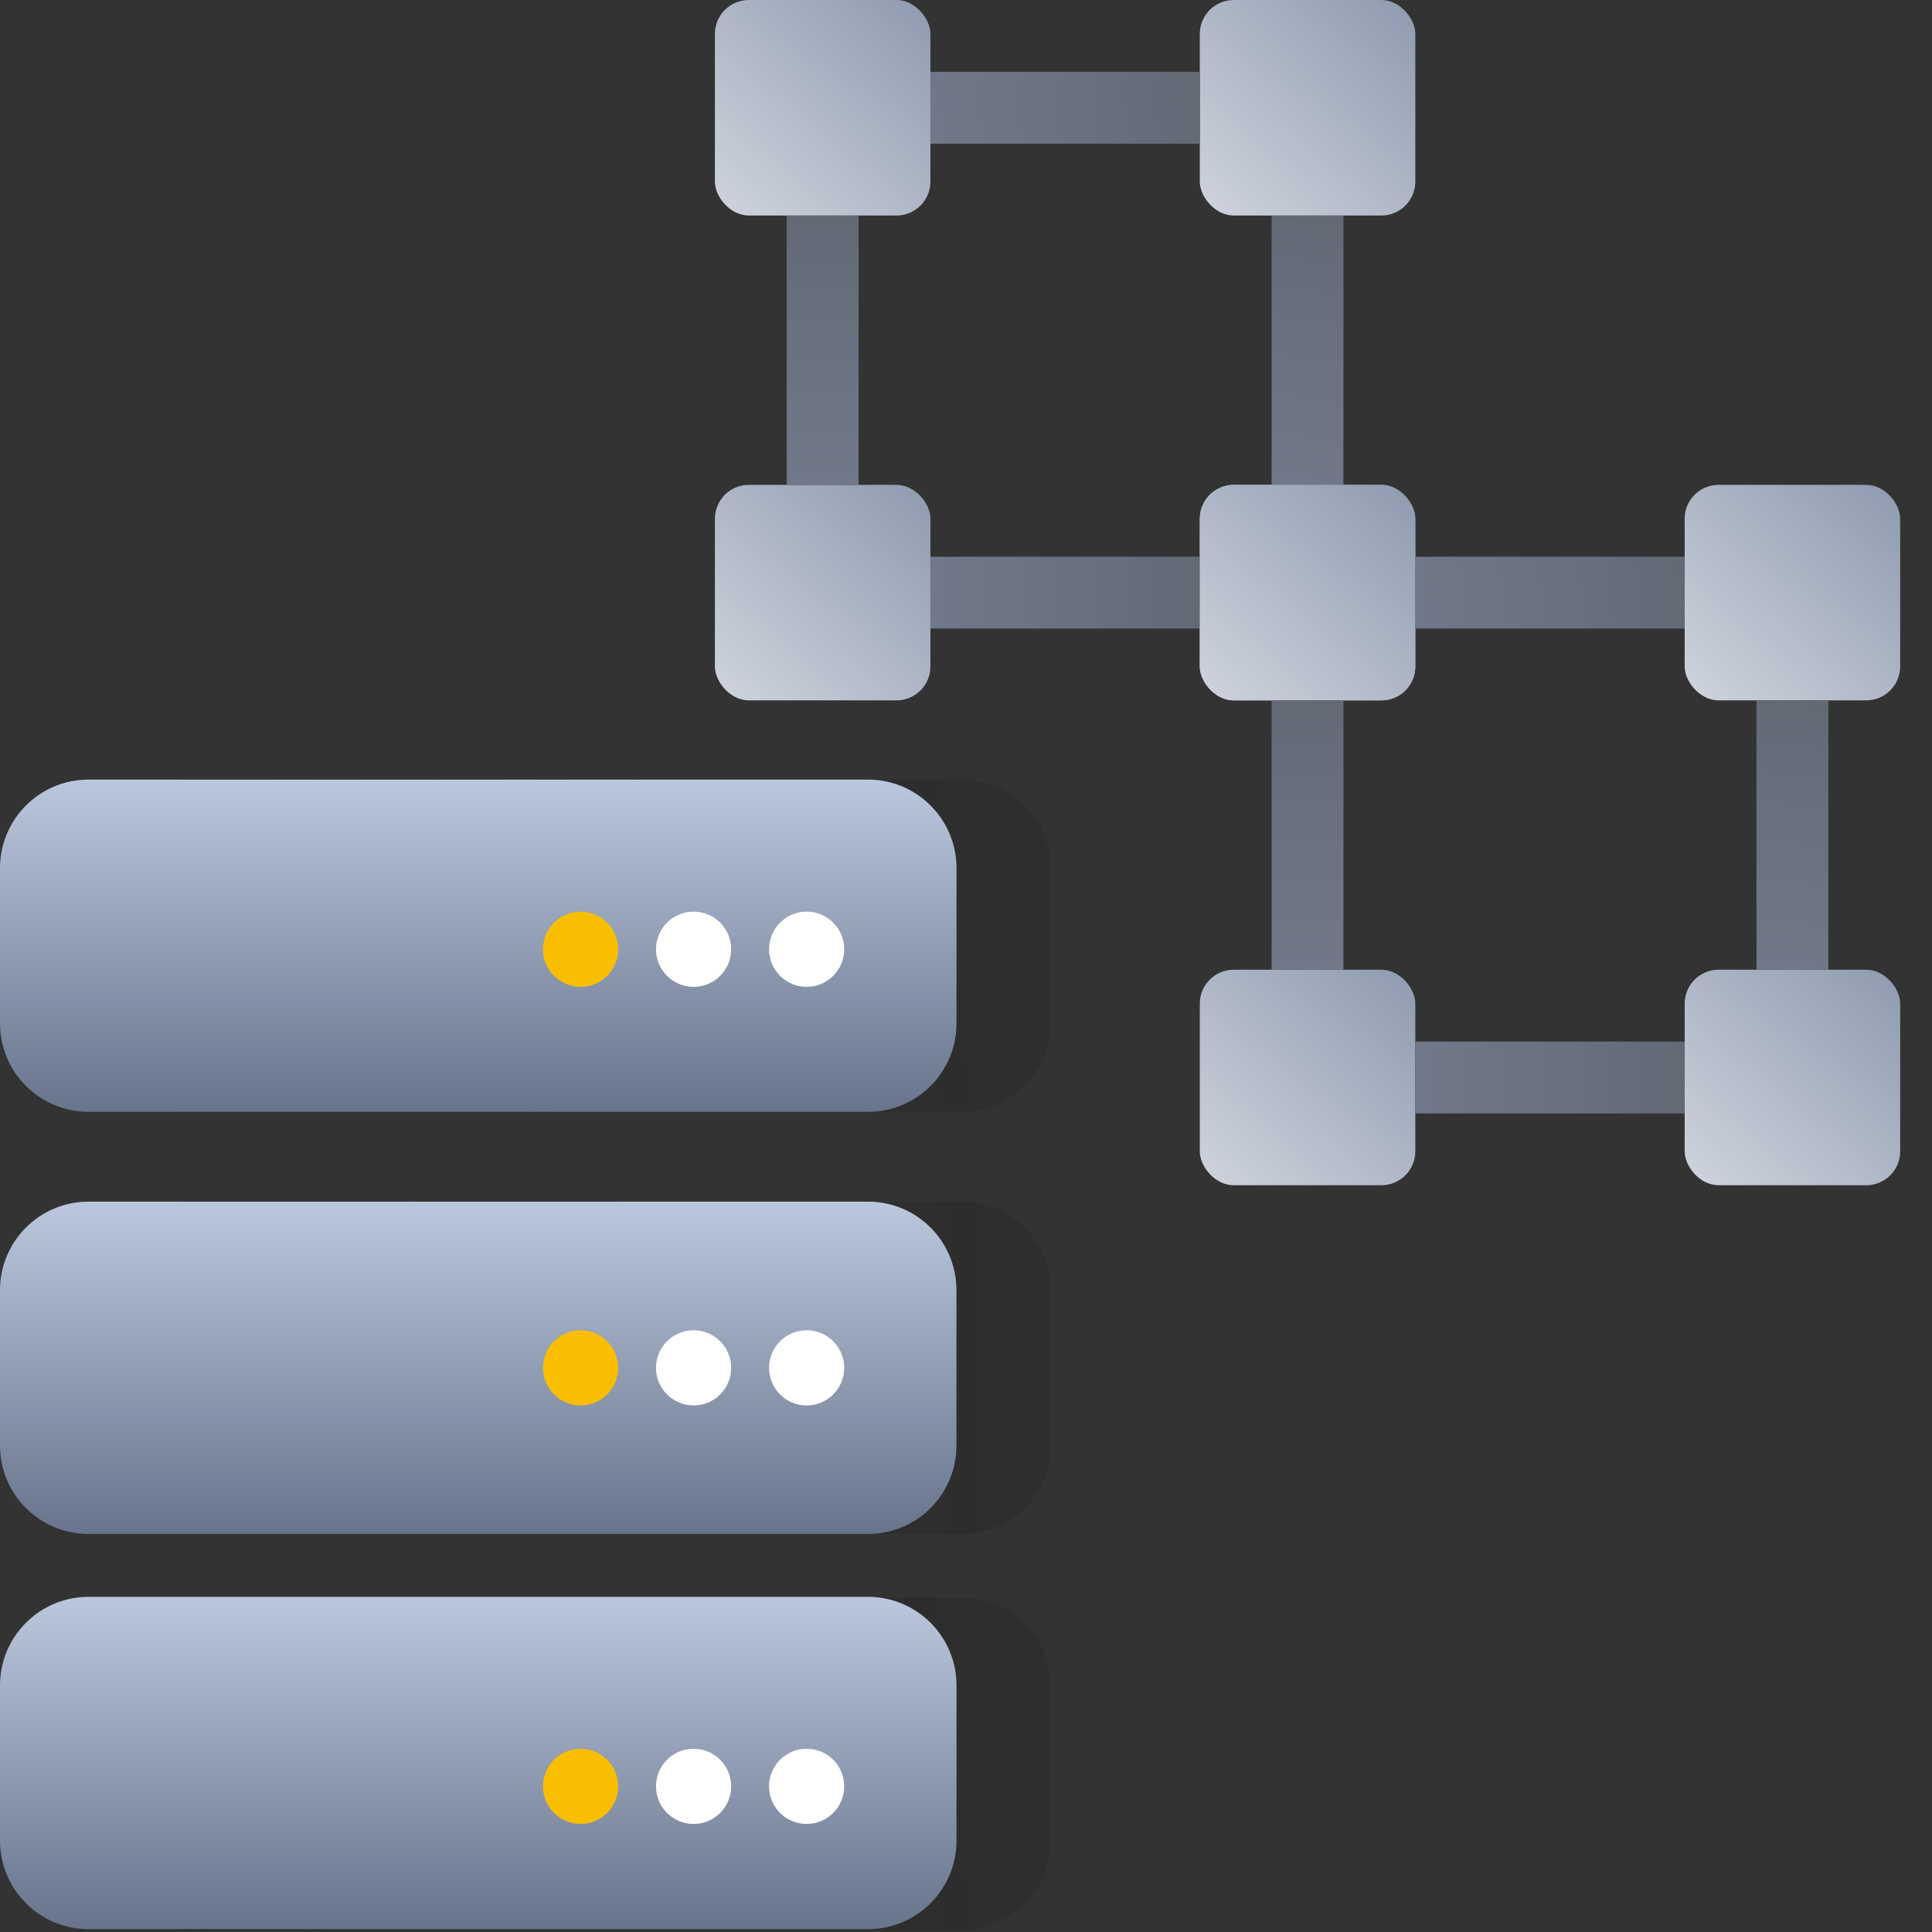
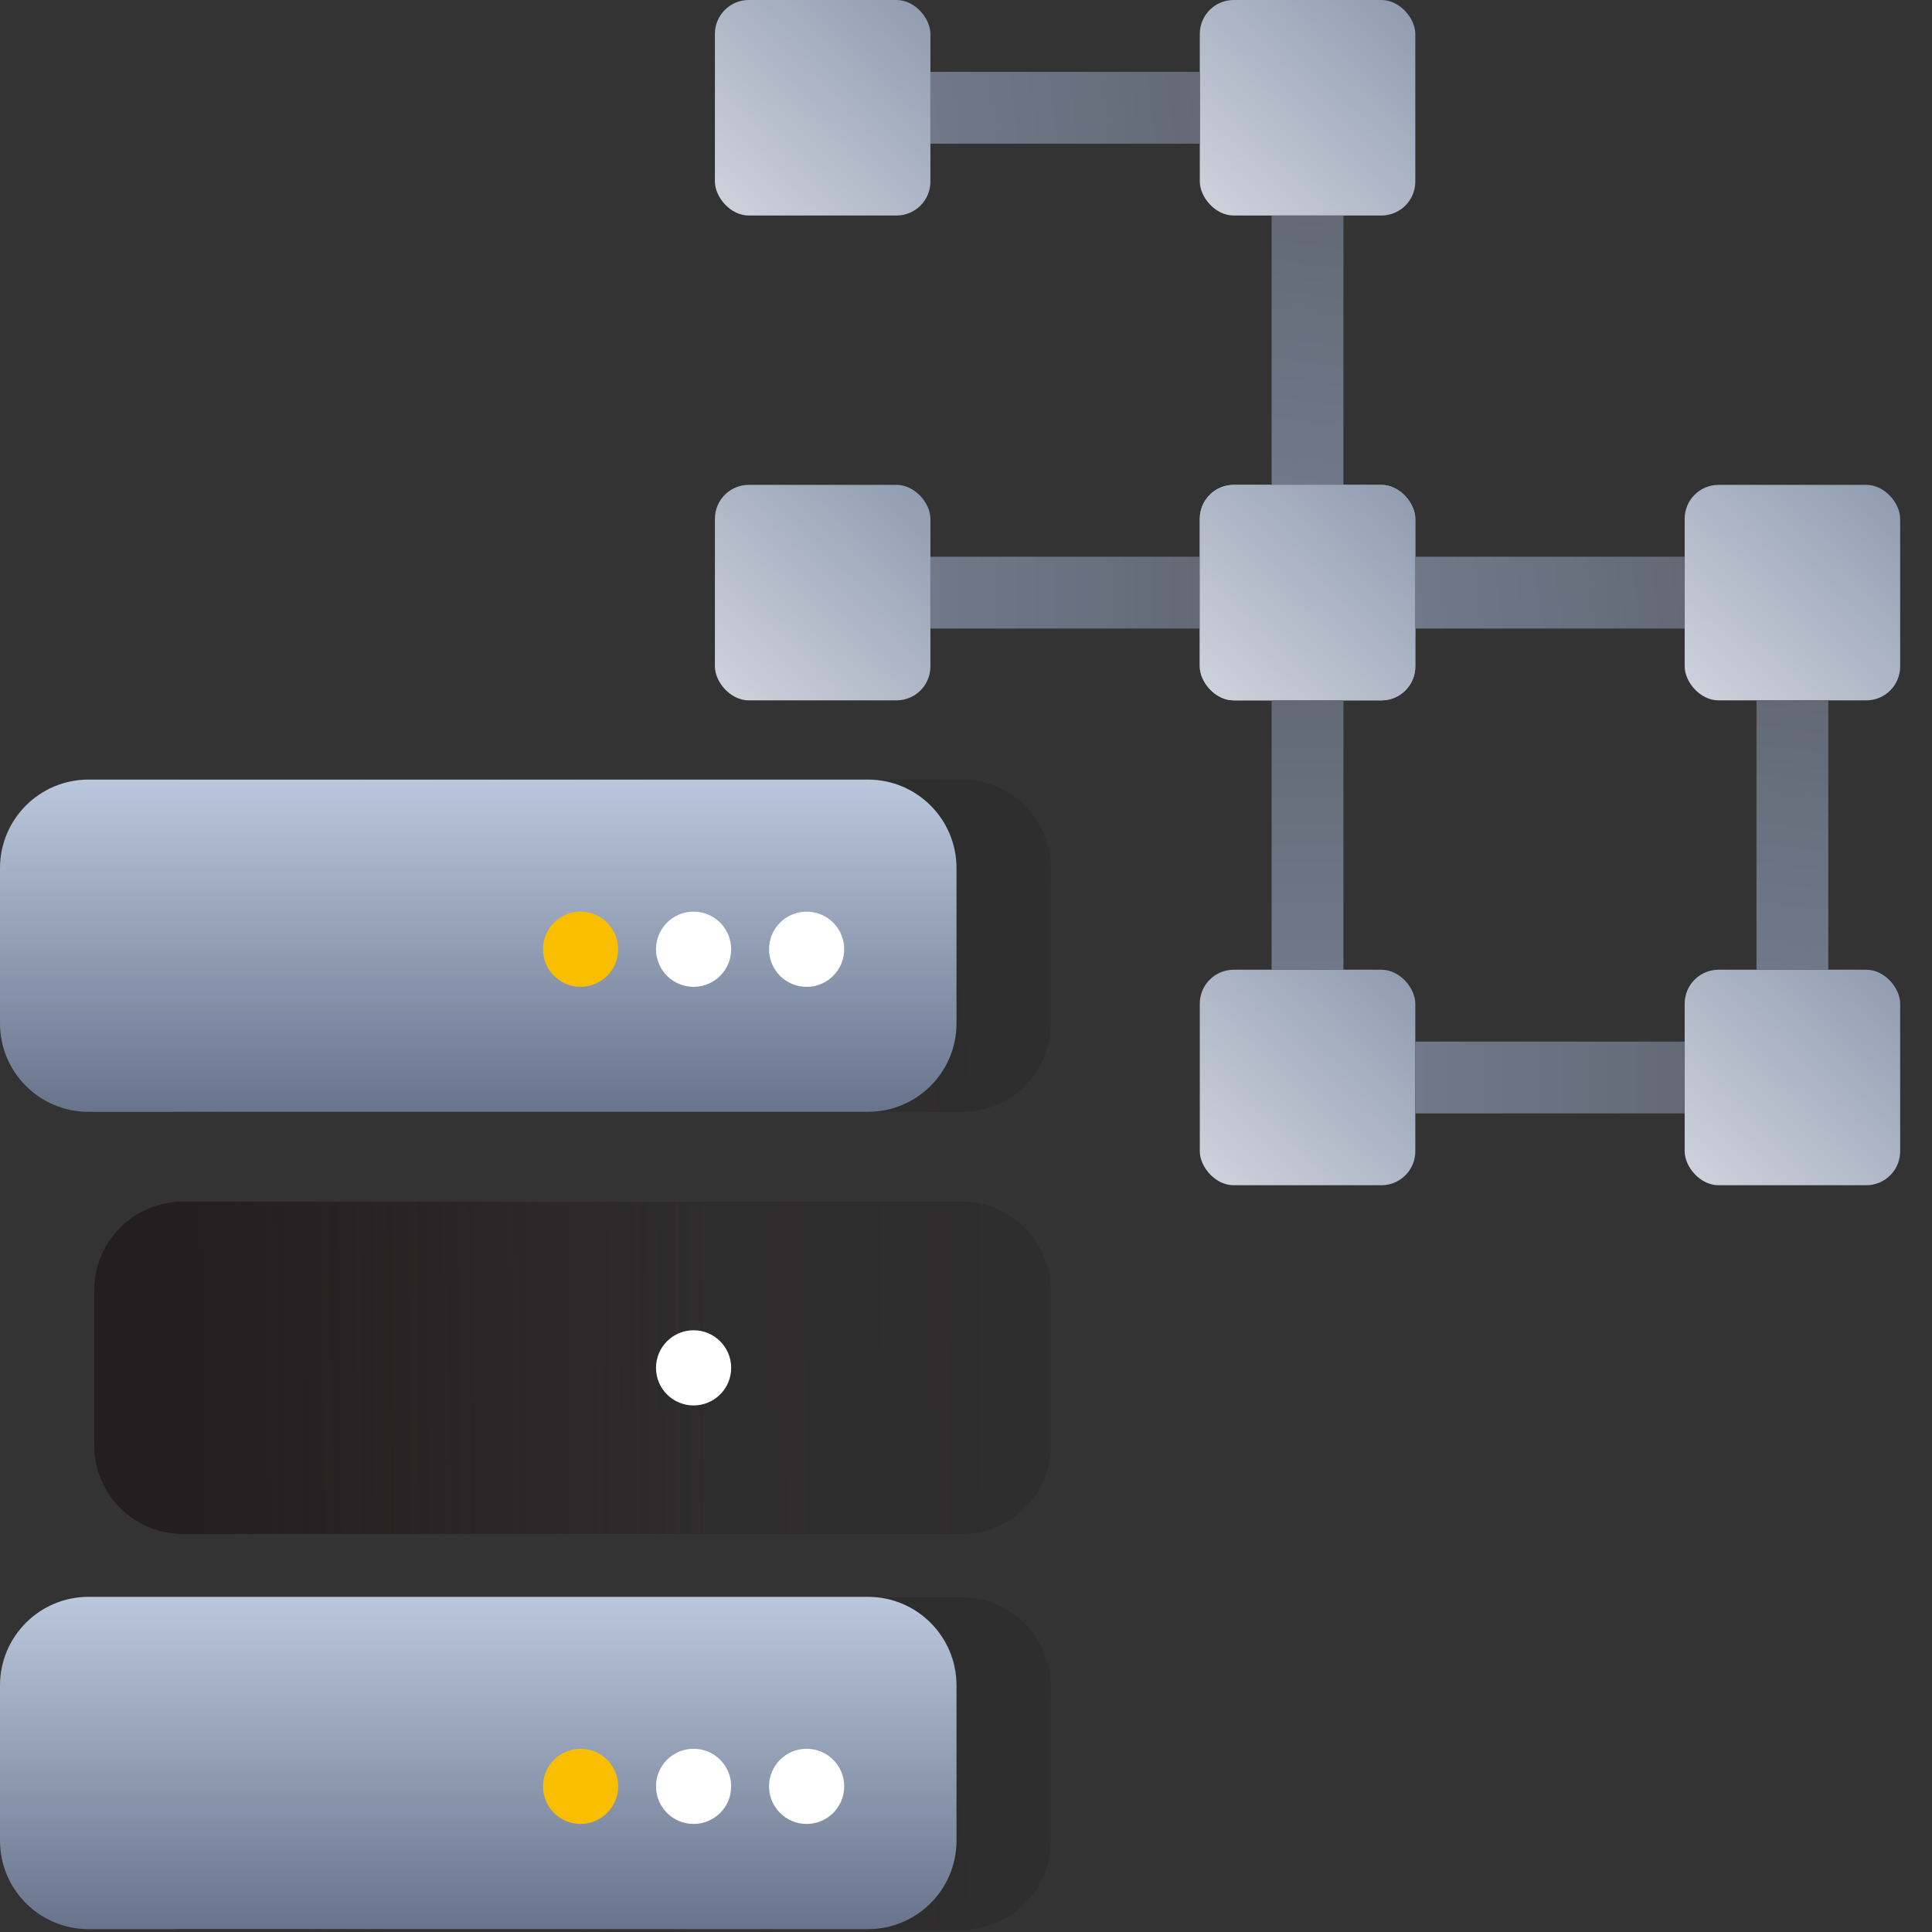
<svg xmlns="http://www.w3.org/2000/svg" width="57" height="57" viewBox="0 0 57 57" fill="none">
  <rect x="0" y="0" width="57" height="57" fill="#333333" stroke="none" />
  <rect x="21.092" width="6.358" height="6.358" rx="1" fill="url(#paint0_linear_5899_332)" />
  <rect x="35.398" width="6.358" height="6.358" rx="1" fill="url(#paint1_linear_5899_332)" />
  <rect x="21.092" y="14.305" width="6.358" height="6.358" rx="1" fill="url(#paint2_linear_5899_332)" />
  <rect x="35.398" y="14.305" width="6.358" height="6.358" rx="1" fill="url(#paint3_linear_5899_332)" />
-   <rect x="23.211" y="6.358" width="2.119" height="7.947" fill="url(#paint4_linear_5899_332)" />
  <rect x="37.517" y="6.358" width="2.119" height="7.947" fill="url(#paint5_linear_5899_332)" />
  <rect x="27.45" y="4.239" width="2.119" height="7.947" transform="rotate(-90 27.45 4.239)" fill="url(#paint6_linear_5899_332)" />
  <rect x="27.45" y="18.544" width="2.119" height="7.947" transform="rotate(-90 27.45 18.544)" fill="url(#paint7_linear_5899_332)" />
  <rect x="35.398" y="14.305" width="6.358" height="6.358" rx="1" fill="url(#paint8_linear_5899_332)" />
  <rect x="49.703" y="14.305" width="6.358" height="6.358" rx="1" fill="url(#paint9_linear_5899_332)" />
  <rect x="35.398" y="28.61" width="6.358" height="6.358" rx="1" fill="url(#paint10_linear_5899_332)" />
  <rect x="49.703" y="28.61" width="6.358" height="6.358" rx="1" fill="url(#paint11_linear_5899_332)" />
  <rect x="37.517" y="20.663" width="2.119" height="7.947" fill="url(#paint12_linear_5899_332)" />
  <rect x="51.822" y="20.663" width="2.119" height="7.947" fill="url(#paint13_linear_5899_332)" />
  <rect x="41.755" y="18.544" width="2.119" height="7.947" transform="rotate(-90 41.755 18.544)" fill="url(#paint14_linear_5899_332)" />
  <rect x="41.755" y="32.849" width="2.119" height="7.947" transform="rotate(-90 41.755 32.849)" fill="url(#paint15_linear_5899_332)" />
  <path d="M28.388 35.453H5.392C3.95 35.453 2.78 36.623 2.78 38.065V42.645C2.78 44.087 3.95 45.257 5.392 45.257H28.388C29.831 45.257 31 44.087 31 42.645V38.065C31 36.623 29.831 35.453 28.388 35.453Z" fill="url(#paint16_linear_5899_332)" />
  <path d="M28.388 47.127H5.392C3.95 47.127 2.78 48.296 2.78 49.739V54.318C2.78 55.761 3.95 56.93 5.392 56.93H28.388C29.831 56.93 31 55.761 31 54.318V49.739C31 48.296 29.831 47.127 28.388 47.127Z" fill="url(#paint17_linear_5899_332)" />
  <path d="M25.608 47.112H2.612C1.169 47.112 0 48.282 0 49.724V54.304C0 55.746 1.169 56.916 2.612 56.916H25.608C27.05 56.916 28.22 55.746 28.22 54.304V49.724C28.22 48.282 27.05 47.112 25.608 47.112Z" fill="url(#paint18_linear_5899_332)" />
-   <path d="M0 38.064V42.645C0 44.086 1.165 45.255 2.607 45.257H25.61C27.051 45.257 28.218 44.088 28.218 42.648V38.064C28.218 36.622 27.053 35.453 25.611 35.452H2.612C1.169 35.452 0 36.62 0 38.064Z" fill="url(#paint19_linear_5899_332)" />
  <path d="M28.388 23H5.392C3.95 23 2.78 24.169 2.78 25.612V30.191C2.78 31.634 3.95 32.803 5.392 32.803H28.388C29.831 32.803 31 31.634 31 30.191V25.612C31 24.169 29.831 23 28.388 23Z" fill="url(#paint20_linear_5899_332)" />
  <path d="M25.608 23H2.612C1.169 23 0 24.169 0 25.612V30.191C0 31.634 1.169 32.803 2.612 32.803H25.608C27.05 32.803 28.22 31.634 28.22 30.191V25.612C28.22 24.169 27.05 23 25.608 23Z" fill="url(#paint21_linear_5899_332)" />
  <path d="M23.798 29.115C24.41 29.115 24.907 28.618 24.907 28.006C24.907 27.393 24.41 26.896 23.798 26.896C23.185 26.896 22.689 27.393 22.689 28.006C22.689 28.618 23.185 29.115 23.798 29.115Z" fill="white" />
  <path d="M20.463 29.115C21.075 29.115 21.572 28.618 21.572 28.006C21.572 27.393 21.075 26.896 20.463 26.896C19.85 26.896 19.354 27.393 19.354 28.006C19.354 28.618 19.85 29.115 20.463 29.115Z" fill="white" />
  <path d="M17.129 29.115C17.741 29.115 18.238 28.618 18.238 28.006C18.238 27.393 17.741 26.896 17.129 26.896C16.516 26.896 16.02 27.393 16.02 28.006C16.02 28.618 16.516 29.115 17.129 29.115Z" fill="#FABE00" />
-   <path d="M23.798 41.465C24.41 41.465 24.907 40.969 24.907 40.356C24.907 39.744 24.41 39.247 23.798 39.247C23.185 39.247 22.689 39.744 22.689 40.356C22.689 40.969 23.185 41.465 23.798 41.465Z" fill="white" />
  <path d="M20.463 41.465C21.075 41.465 21.572 40.969 21.572 40.356C21.572 39.744 21.075 39.247 20.463 39.247C19.85 39.247 19.354 39.744 19.354 40.356C19.354 40.969 19.85 41.465 20.463 41.465Z" fill="white" />
-   <path d="M17.129 41.465C17.741 41.465 18.238 40.969 18.238 40.356C18.238 39.744 17.741 39.247 17.129 39.247C16.516 39.247 16.02 39.744 16.02 40.356C16.02 40.969 16.516 41.465 17.129 41.465Z" fill="#FABE00" />
  <path d="M23.798 53.812C24.41 53.812 24.907 53.316 24.907 52.703C24.907 52.09 24.41 51.594 23.798 51.594C23.185 51.594 22.689 52.09 22.689 52.703C22.689 53.316 23.185 53.812 23.798 53.812Z" fill="white" />
  <path d="M20.463 53.812C21.075 53.812 21.572 53.316 21.572 52.703C21.572 52.09 21.075 51.594 20.463 51.594C19.85 51.594 19.354 52.09 19.354 52.703C19.354 53.316 19.85 53.812 20.463 53.812Z" fill="white" />
  <path d="M17.129 53.812C17.741 53.812 18.238 53.316 18.238 52.703C18.238 52.09 17.741 51.594 17.129 51.594C16.516 51.594 16.02 52.09 16.02 52.703C16.02 53.316 16.516 53.812 17.129 53.812Z" fill="#FABE00" />
  <defs>
    <linearGradient id="paint0_linear_5899_332" x1="21.092" y1="7.418" x2="27.98" y2="0.265" gradientUnits="userSpaceOnUse">
      <stop stop-color="#D5D9E1" />
      <stop offset="1" stop-color="#8D99AE" />
    </linearGradient>
    <linearGradient id="paint1_linear_5899_332" x1="35.398" y1="7.418" x2="42.285" y2="0.265" gradientUnits="userSpaceOnUse">
      <stop stop-color="#D5D9E1" />
      <stop offset="1" stop-color="#8D99AE" />
    </linearGradient>
    <linearGradient id="paint2_linear_5899_332" x1="21.092" y1="21.723" x2="27.98" y2="14.57" gradientUnits="userSpaceOnUse">
      <stop stop-color="#D5D9E1" />
      <stop offset="1" stop-color="#8D99AE" />
    </linearGradient>
    <linearGradient id="paint3_linear_5899_332" x1="35.398" y1="21.723" x2="42.285" y2="14.57" gradientUnits="userSpaceOnUse">
      <stop stop-color="#D5D9E1" />
      <stop offset="1" stop-color="#8D99AE" />
    </linearGradient>
    <linearGradient id="paint4_linear_5899_332" x1="24.271" y1="14.305" x2="24.271" y2="6.358" gradientUnits="userSpaceOnUse">
      <stop stop-color="#717889" />
      <stop offset="1" stop-color="#636A76" />
    </linearGradient>
    <linearGradient id="paint5_linear_5899_332" x1="37.517" y1="14.305" x2="38.576" y2="6.358" gradientUnits="userSpaceOnUse">
      <stop stop-color="#717889" />
      <stop offset="1" stop-color="#636A76" />
    </linearGradient>
    <linearGradient id="paint6_linear_5899_332" x1="27.45" y1="4.239" x2="28.51" y2="12.186" gradientUnits="userSpaceOnUse">
      <stop stop-color="#717889" />
      <stop offset="1" stop-color="#636A76" />
    </linearGradient>
    <linearGradient id="paint7_linear_5899_332" x1="28.51" y1="18.544" x2="28.51" y2="26.491" gradientUnits="userSpaceOnUse">
      <stop stop-color="#717889" />
      <stop offset="1" stop-color="#636A76" />
    </linearGradient>
    <linearGradient id="paint8_linear_5899_332" x1="35.398" y1="21.723" x2="42.285" y2="14.57" gradientUnits="userSpaceOnUse">
      <stop stop-color="#D5D9E1" />
      <stop offset="1" stop-color="#8D99AE" />
    </linearGradient>
    <linearGradient id="paint9_linear_5899_332" x1="49.703" y1="21.723" x2="56.591" y2="14.57" gradientUnits="userSpaceOnUse">
      <stop stop-color="#D5D9E1" />
      <stop offset="1" stop-color="#8D99AE" />
    </linearGradient>
    <linearGradient id="paint10_linear_5899_332" x1="35.398" y1="36.028" x2="42.285" y2="28.875" gradientUnits="userSpaceOnUse">
      <stop stop-color="#D5D9E1" />
      <stop offset="1" stop-color="#8D99AE" />
    </linearGradient>
    <linearGradient id="paint11_linear_5899_332" x1="49.703" y1="36.028" x2="56.591" y2="28.875" gradientUnits="userSpaceOnUse">
      <stop stop-color="#D5D9E1" />
      <stop offset="1" stop-color="#8D99AE" />
    </linearGradient>
    <linearGradient id="paint12_linear_5899_332" x1="38.576" y1="28.61" x2="38.576" y2="20.663" gradientUnits="userSpaceOnUse">
      <stop stop-color="#717889" />
      <stop offset="1" stop-color="#636A76" />
    </linearGradient>
    <linearGradient id="paint13_linear_5899_332" x1="51.822" y1="28.61" x2="52.882" y2="20.663" gradientUnits="userSpaceOnUse">
      <stop stop-color="#717889" />
      <stop offset="1" stop-color="#636A76" />
    </linearGradient>
    <linearGradient id="paint14_linear_5899_332" x1="41.755" y1="18.544" x2="42.815" y2="26.491" gradientUnits="userSpaceOnUse">
      <stop stop-color="#717889" />
      <stop offset="1" stop-color="#636A76" />
    </linearGradient>
    <linearGradient id="paint15_linear_5899_332" x1="42.815" y1="32.849" x2="42.815" y2="40.797" gradientUnits="userSpaceOnUse">
      <stop stop-color="#717889" />
      <stop offset="1" stop-color="#636A76" />
    </linearGradient>
    <linearGradient id="paint16_linear_5899_332" x1="5.13" y1="40.455" x2="67.841" y2="39.926" gradientUnits="userSpaceOnUse">
      <stop stop-color="#231F20" />
      <stop offset="0.13" stop-color="#231F20" stop-opacity="0.69" />
      <stop offset="0.25" stop-color="#231F20" stop-opacity="0.32" />
      <stop offset="1" stop-color="#231F20" stop-opacity="0" />
    </linearGradient>
    <linearGradient id="paint17_linear_5899_332" x1="4.124" y1="53.37" x2="67.187" y2="46.746" gradientUnits="userSpaceOnUse">
      <stop stop-color="#231F20" />
      <stop offset="0.13" stop-color="#231F20" stop-opacity="0.69" />
      <stop offset="0.25" stop-color="#231F20" stop-opacity="0.32" />
      <stop offset="1" stop-color="#231F20" stop-opacity="0" />
    </linearGradient>
    <linearGradient id="paint18_linear_5899_332" x1="14.11" y1="47.112" x2="14.11" y2="56.916" gradientUnits="userSpaceOnUse">
      <stop stop-color="#BBC7DD" />
      <stop offset="1" stop-color="#67748B" />
    </linearGradient>
    <linearGradient id="paint19_linear_5899_332" x1="14.109" y1="35.452" x2="14.109" y2="45.257" gradientUnits="userSpaceOnUse">
      <stop stop-color="#BBC7DD" />
      <stop offset="1" stop-color="#67748B" />
    </linearGradient>
    <linearGradient id="paint20_linear_5899_332" x1="4.124" y1="29.243" x2="67.187" y2="22.619" gradientUnits="userSpaceOnUse">
      <stop stop-color="#231F20" />
      <stop offset="0.13" stop-color="#231F20" stop-opacity="0.69" />
      <stop offset="0.25" stop-color="#231F20" stop-opacity="0.32" />
      <stop offset="1" stop-color="#231F20" stop-opacity="0" />
    </linearGradient>
    <linearGradient id="paint21_linear_5899_332" x1="14.11" y1="23" x2="14.11" y2="32.803" gradientUnits="userSpaceOnUse">
      <stop stop-color="#BBC7DD" />
      <stop offset="1" stop-color="#67748B" />
    </linearGradient>
  </defs>
</svg>